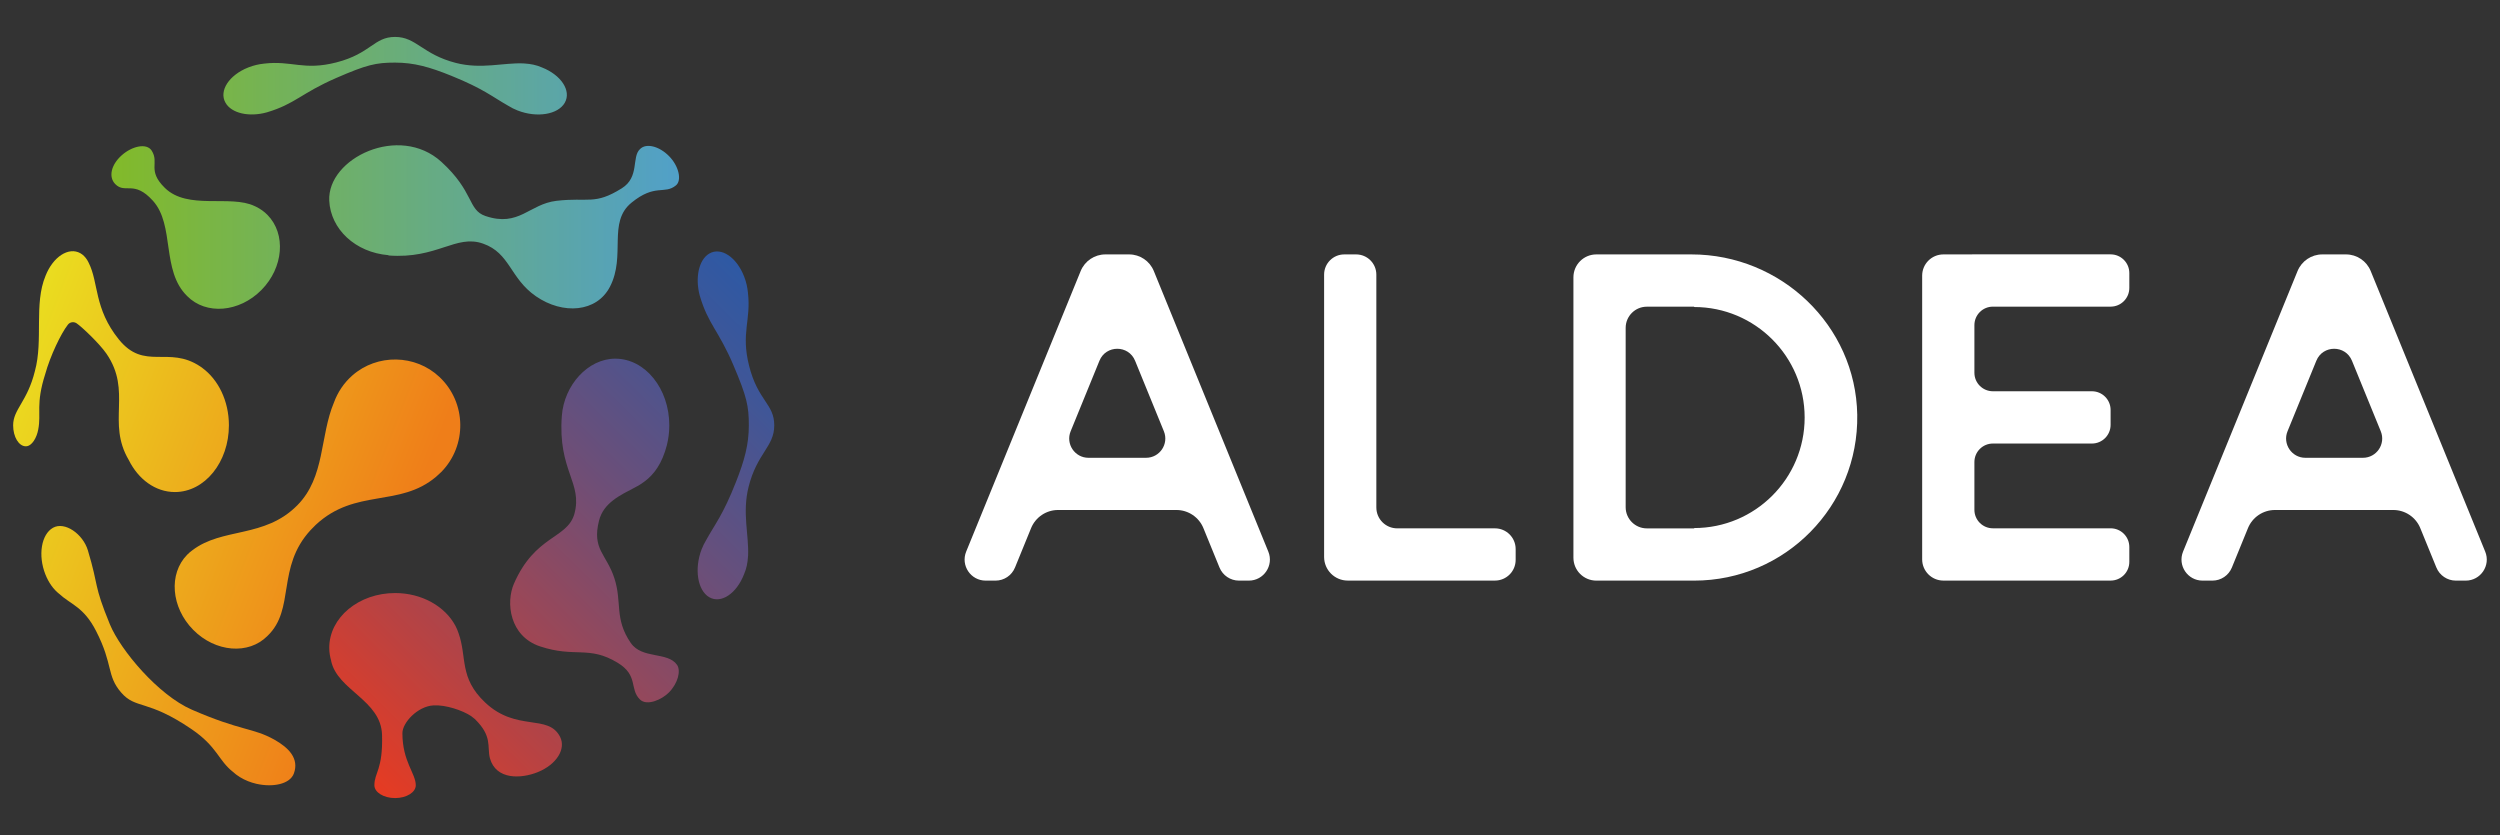
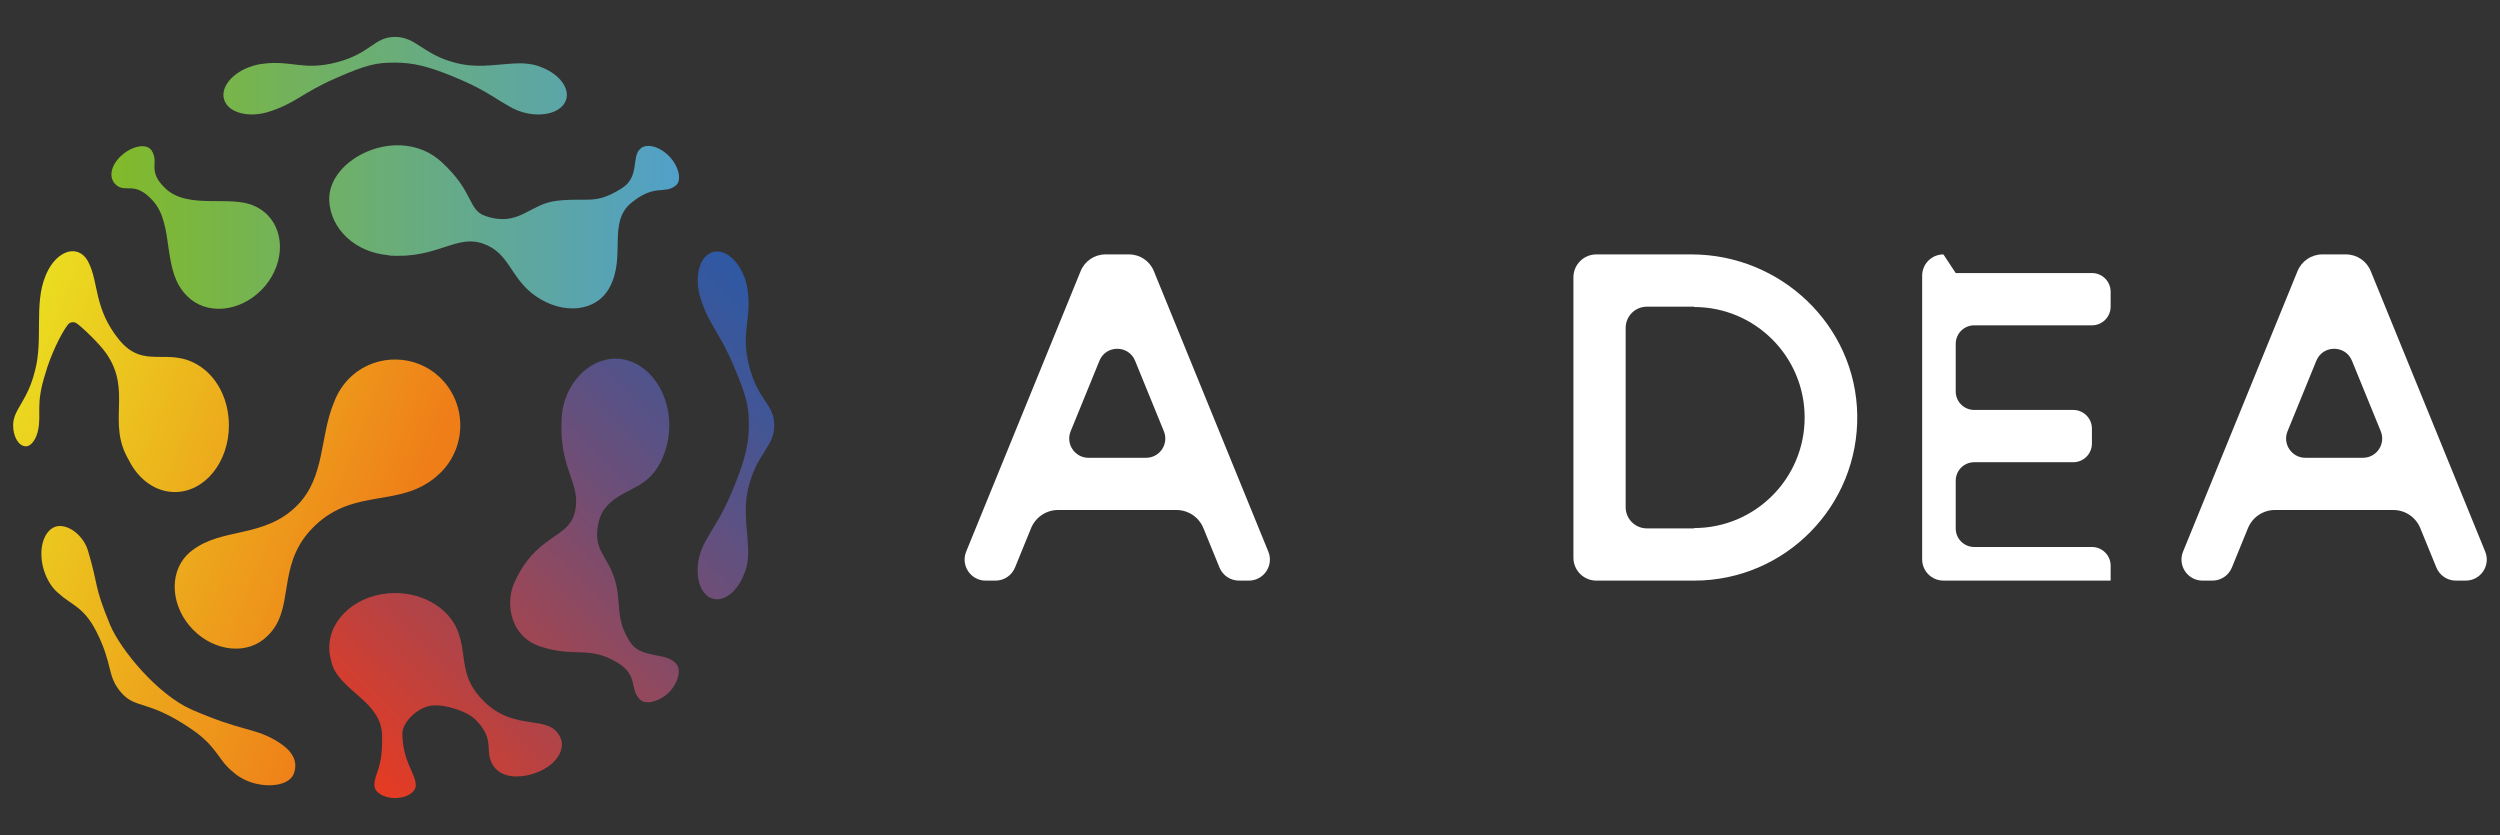
<svg xmlns="http://www.w3.org/2000/svg" version="1.1" id="Capa_1" x="0px" y="0px" viewBox="0 0 682.46 227.96" style="enable-background:new 0 0 682.46 227.96;" xml:space="preserve">
  <rect x="0" y="0" width="682.46" height="227.96" fill="#333333" stroke="none" />
  <style type="text/css">
	.st0{fill:#FFFFFF;}
	.st1{fill:url(#SVGID_1_);}
	.st2{fill:url(#SVGID_00000088844195393744557300000001334817147133154210_);}
	.st3{fill:url(#SVGID_00000098930235430825337360000011899198980044767631_);}
</style>
  <g>
    <g>
-       <path class="st0" d="M370.2,69.45h-3.23c-3.05,0-5.51,2.47-5.51,5.51v69.27v7.81c0,3.56,2.89,6.45,6.45,6.45h7.81h32.38    c3.12,0,5.65-2.53,5.65-5.65v-2.96c0-3.12-2.53-5.65-5.65-5.65h-26.69c-3.14,0-5.69-2.55-5.69-5.69V74.97    C375.72,71.92,373.25,69.45,370.2,69.45z" />
-       <path class="st0" d="M530.52,69.45c-3.21,0-5.8,2.6-5.8,5.8v8.46v23.13v14.26v23.13v8.46c0,3.21,2.6,5.8,5.8,5.8h8.46h37.19    c2.81,0,5.1-2.28,5.1-5.1v-4.07c0-2.81-2.28-5.1-5.1-5.1h-32.14c-2.79,0-5.05-2.26-5.05-5.05v-13.04c0-2.79,2.26-5.05,5.05-5.05    h27.03c2.81,0,5.1-2.28,5.1-5.1v-4.07c0-2.81-2.28-5.1-5.1-5.1h-27.03c-2.79,0-5.05-2.26-5.05-5.05v-13    c0-2.79,2.26-5.05,5.05-5.05h32.14c2.81,0,5.1-2.28,5.1-5.1v-4.07c0-2.81-2.28-5.1-5.1-5.1h-37.19L530.52,69.45L530.52,69.45z" />
+       <path class="st0" d="M530.52,69.45c-3.21,0-5.8,2.6-5.8,5.8v8.46v23.13v14.26v23.13v8.46c0,3.21,2.6,5.8,5.8,5.8h8.46h37.19    v-4.07c0-2.81-2.28-5.1-5.1-5.1h-32.14c-2.79,0-5.05-2.26-5.05-5.05v-13.04c0-2.79,2.26-5.05,5.05-5.05    h27.03c2.81,0,5.1-2.28,5.1-5.1v-4.07c0-2.81-2.28-5.1-5.1-5.1h-27.03c-2.79,0-5.05-2.26-5.05-5.05v-13    c0-2.79,2.26-5.05,5.05-5.05h32.14c2.81,0,5.1-2.28,5.1-5.1v-4.07c0-2.81-2.28-5.1-5.1-5.1h-37.19L530.52,69.45L530.52,69.45z" />
      <path class="st0" d="M295.01,73.98l-31.26,76.6c-1.54,3.78,1.24,7.92,5.32,7.92h2.69c2.34,0,4.44-1.41,5.32-3.58l4.39-10.75    c1.22-2.99,4.14-4.95,7.37-4.95h32.3c3.23,0,6.15,1.96,7.37,4.95l4.39,10.75c0.88,2.16,2.99,3.58,5.32,3.58h2.69    c4.08,0,6.87-4.14,5.32-7.92l-31.26-76.6c-1.12-2.74-3.78-4.53-6.74-4.53h-6.49C298.79,69.45,296.13,71.25,295.01,73.98z     M292.27,117.73l7.86-19.25c1.78-4.36,7.95-4.36,9.73,0l7.86,19.25c1.41,3.46-1.13,7.24-4.87,7.24h-15.72    C293.4,124.97,290.86,121.18,292.27,117.73z" />
      <path class="st0" d="M627.2,73.98l-31.26,76.6c-1.54,3.78,1.24,7.92,5.32,7.92h2.69c2.34,0,4.44-1.41,5.32-3.58l4.39-10.75    c1.22-2.99,4.14-4.95,7.37-4.95h32.3c3.23,0,6.15,1.96,7.37,4.95l4.39,10.75c0.88,2.16,2.99,3.58,5.32,3.58h2.69    c4.08,0,6.87-4.14,5.32-7.92l-31.26-76.6c-1.12-2.74-3.78-4.53-6.74-4.53h-6.49C630.99,69.45,628.32,71.25,627.2,73.98z     M624.46,117.73l7.86-19.25c1.78-4.36,7.95-4.36,9.73,0l7.86,19.25c1.41,3.46-1.13,7.24-4.87,7.24h-15.72    C625.6,124.97,623.05,121.18,624.46,117.73z" />
      <path class="st0" d="M461.74,69.45h-17.96l0,0h-8.01c-3.45,0-6.25,2.8-6.25,6.25v76.55c0,3.45,2.8,6.25,6.25,6.25h26.71l0,0    c24.84,0,44.93-20.35,44.52-45.28C506.58,88.81,486.15,69.45,461.74,69.45z M462.47,144.15v0.09h-12.91    c-3.19,0-5.78-2.59-5.78-5.78V89.5c0-3.19,2.59-5.78,5.78-5.78h12.91v0.09c16.66,0,30.17,13.51,30.17,30.17    S479.13,144.15,462.47,144.15z" />
    </g>
    <g>
      <linearGradient id="SVGID_1_" gradientUnits="userSpaceOnUse" x1="101.908" y1="14.92" x2="222.498" y2="137.206" gradientTransform="matrix(1 0 0 -1 0 230)">
        <stop offset="0" style="stop-color:#E63B22" />
        <stop offset="0.208" style="stop-color:#BA4241" />
        <stop offset="0.59" style="stop-color:#6F4E76" />
        <stop offset="0.864" style="stop-color:#405697" />
        <stop offset="1" style="stop-color:#2E59A4" />
      </linearGradient>
      <path class="st1" d="M152.89,201.14c1.68,3.3-0.94,7.56-6.09,9.64c-4.56,1.84-11.42,2.16-13.07-3.82    c-0.8-3.24,0.74-5.95-4.11-10.68l0,0l-1.01-0.8c-2.33-1.55-6.95-3.13-10.31-2.92c-4.34,0.27-8.45,4.73-8.45,7.57    c0,7.78,3.65,10.99,3.65,14.23c0,1.93-2.53,3.5-5.65,3.5s-5.65-1.57-5.65-3.5c0-3.5,2.36-4.24,2.09-13.76    c-0.27-9.52-12.24-12.14-13.91-20.25h0.02c-0.33-1.13-0.52-2.3-0.52-3.52c0-8.25,8.05-14.94,17.98-14.94    c7.33,0,13.63,3.66,16.43,8.89h0.01c0.01,0.02,0.02,0.05,0.03,0.07c0.34,0.64,0.61,1.3,0.84,1.98c2.37,6.62,0.1,12.18,7.27,18.94    C141.01,199.86,149.65,194.78,152.89,201.14z M172.18,175.5c-4.54-6.63-2.3-11.04-4.48-17.7c-2.15-6.57-6.17-7.84-4.17-15.69    c1.24-4.88,5.79-6.93,9.87-9.08c0.61-0.3,1.2-0.64,1.76-1.03c2.5-1.65,4.85-4.14,6.38-8.76c0.01-0.02,0.02-0.05,0.02-0.07    c0.17-0.52,0.33-1.06,0.48-1.63l0,0c0.43-1.71,0.67-3.53,0.67-5.42c0-10.05-6.6-18.21-14.75-18.21c-7.44,0-13.97,7.2-14.59,15.64    c-1.11,15.04,5.78,18.2,3.41,26.81c-2.01,6.78-10.69,5.72-16.48,18.97c-2.27,5.2-1.18,14.36,7.12,17.12    c9.58,3.19,13.3-0.31,21.18,4.47c5.76,3.49,3.16,7.18,6.11,10.04c1.9,1.84,5.97,0.03,7.89-1.92c2.49-2.52,3.32-5.96,2.22-7.54    C182.28,177.83,175.26,179.99,172.18,175.5z M193.64,69.21c3.2-1.86,7.47,0.98,9.52,6.34c0.55,1.43,0.88,2.9,1.01,4.31    c0.9,7.67-1.95,10.94,0.32,19.99c2.41,9.6,6.87,10.36,6.87,16.25s-4.67,7.51-7.01,16.81l0,0c-1.77,7.04,0.11,13.18-0.13,18.68    c-0.01,0.12-0.02,0.25-0.03,0.38c-0.1,1.63-0.39,3.2-1.05,4.72c-2.05,5.36-6.31,8.2-9.52,6.34c-3.2-1.86-4.14-7.71-2.09-13.07    c0.35-0.9,0.76-1.73,1.22-2.48c2.5-4.54,4.58-6.83,8.14-15.86c2.35-5.97,3.53-10.26,3.53-15.52s-0.56-7.8-4.14-16.25    c-4.15-9.79-6.98-11.31-9.27-19.2C189.72,75.78,190.76,70.88,193.64,69.21z" />
      <linearGradient id="SVGID_00000080897550699299047840000005858775774200387969_" gradientUnits="userSpaceOnUse" x1="30.417" y1="182.812" x2="185.37" y2="182.812" gradientTransform="matrix(1 0 0 -1 0 230)">
        <stop offset="0" style="stop-color:#82BA29" />
        <stop offset="1" style="stop-color:#51A0C9" />
      </linearGradient>
      <path style="fill:url(#SVGID_00000080897550699299047840000005858775774200387969_);" d="M61.55,28.04    c-1.84-3.24,0.97-7.56,6.26-9.64c1.41-0.55,2.86-0.89,4.26-1.03c7.58-0.91,10.8,1.97,19.74-0.33c9.48-2.44,10.23-6.96,16.04-6.96    c5.81,0,7.42,4.73,16.6,7.1l0,0c6.95,1.79,13.01-0.11,18.44,0.13c0.12,0.01,0.25,0.02,0.37,0.03c1.6,0.1,3.16,0.4,4.66,1.06    c5.29,2.08,8.1,6.39,6.26,9.64c-1.84,3.24-7.61,4.19-12.91,2.11c-0.89-0.35-1.71-0.77-2.45-1.23c-4.49-2.53-6.74-4.64-15.66-8.25    c-5.89-2.38-10.13-3.58-15.32-3.58s-7.7,0.56-16.04,4.19c-9.67,4.21-11.17,7.07-18.96,9.39C68.04,32.01,63.2,30.96,61.55,28.04z     M174.73,40.68c-2.38,2.17-0.06,7.64-5,10.73c-7.43,4.65-9.07,2.4-17.81,3.41c-7.47,0.87-10.22,7.27-19.42,4.14    c-4.84-1.65-3.04-6.61-12.01-14.78c-11.49-10.47-31.18-1-30.61,10.62c0.38,7.73,7.09,14.11,16.17,14.86l-0.01,0.08    c13.31,1.02,18.39-5.85,25.82-3.24s7.32,9.47,14.46,14.39c7.34,5.06,16.57,4.4,20.19-2.62c4.41-8.53-0.71-17.58,5.89-22.95    c6.48-5.28,8.99-2.12,12.13-4.72c1.64-1.35,0.81-5.26-1.9-7.99C179.92,39.87,176.39,39.01,174.73,40.68z M41.75,54.81    c6.04,6.7,2.21,19.06,9.35,26.02c5.14,5.21,14.21,4.46,20.26-1.66S78.14,63.86,73,58.65c-0.9-0.91-1.93-1.63-3.03-2.18v-0.01    c-0.03-0.02-0.07-0.03-0.1-0.04c-0.12-0.06-0.25-0.11-0.37-0.17c-6.65-3.17-18.23,1.18-24.49-4.95    c-4.94-4.84-1.43-6.79-3.61-10.19c-1.37-2.13-5.37-1.25-8.23,1.33c-2.84,2.56-3.6,5.85-1.73,7.79    C34.2,53.06,36.54,49.03,41.75,54.81z" />
      <linearGradient id="SVGID_00000129184440513394244900000015064098473545453961_" gradientUnits="userSpaceOnUse" x1="-10.942" y1="113.657" x2="139.008" y2="54.892" gradientTransform="matrix(1 0 0 -1 0 230)">
        <stop offset="0" style="stop-color:#EAE220" />
        <stop offset="0.764" style="stop-color:#EF7E19" />
      </linearGradient>
      <path style="fill:url(#SVGID_00000129184440513394244900000015064098473545453961_);" d="M52.43,150.28    c8.26-6.4,19.74-3.24,28.75-12.36c7.63-7.73,6.08-18.8,10.01-28.11c1-2.71,2.64-5.24,4.98-7.3c6.8-5.99,17.24-5.8,23.82,0.42    c7.4,7,7.54,18.75,0.45,25.94c-0.44,0.44-0.88,0.84-1.33,1.22c-0.01,0.01-0.03,0.02-0.04,0.04c-10.04,8.51-22.02,3.04-32.88,13.15    l-1.4,1.42c-9.42,10.22-4.1,21.59-11.78,28.9c-5.14,5.21-14.21,4.46-20.26-1.66c-6.05-6.12-6.78-15.31-1.64-20.52    C51.52,150.99,51.97,150.62,52.43,150.28z M10.44,117.23c0.86-4.36-0.74-6.84,1.9-15.09l0,0c1.38-4.99,4.29-11.08,6.19-13.51    c0.57-0.73,1.6-0.89,2.37-0.38c1.37,0.91,6.23,5.5,8.16,8.3c7.08,10.3,0,18.75,6.1,29.04l0,0c2.59,5.23,7.25,8.73,12.58,8.73    c8.15,0,14.75-8.15,14.75-18.21c0-6.69-2.93-12.52-7.29-15.69l0.01-0.01c-0.09-0.06-0.17-0.12-0.26-0.18    c-0.1-0.07-0.21-0.14-0.31-0.21c-8.66-5.77-15.21,1.31-22.22-7.39l0,0c-6.79-8.44-5.45-15.44-8.2-20.88    c-0.14-0.31-0.31-0.59-0.48-0.87l0,0l0,0c-0.48-0.74-1.08-1.35-1.79-1.75c-3.2-1.81-7.47,0.95-9.52,6.17    c-3.21,7.7-0.57,17.51-2.9,26l0,0c-2.07,8.38-5.94,10.41-5.94,14.81c0,3.16,1.55,5.72,3.46,5.72    C8.73,121.84,10.05,119.43,10.44,117.23z M74.89,201.91c-5.87-3.28-9.02-2.31-22.5-8.17c-9.19-3.99-19.49-16.25-22.4-23.32    c-4.57-11.13-2.93-10-6-20.18c-1.35-4.48-6.31-7.97-9.52-6.17c-3.2,1.81-4.14,7.5-2.09,12.71c0.91,2.31,2.25,4.13,3.74,5.3    c3.23,2.98,6.74,3.57,10.11,10.18c4.74,9.26,2.81,12.12,6.84,16.78s7.12,1.76,19.24,10.02c7.06,4.81,7.26,8.51,11.31,11.67    c1.07,0.99,2.45,1.86,4.06,2.51c0.77,0.31,1.56,0.55,2.34,0.73h0.01l0,0c4.41,1,9.13,0.12,10.2-2.84    C81.7,207.1,78.85,204.13,74.89,201.91z" />
    </g>
  </g>
</svg>